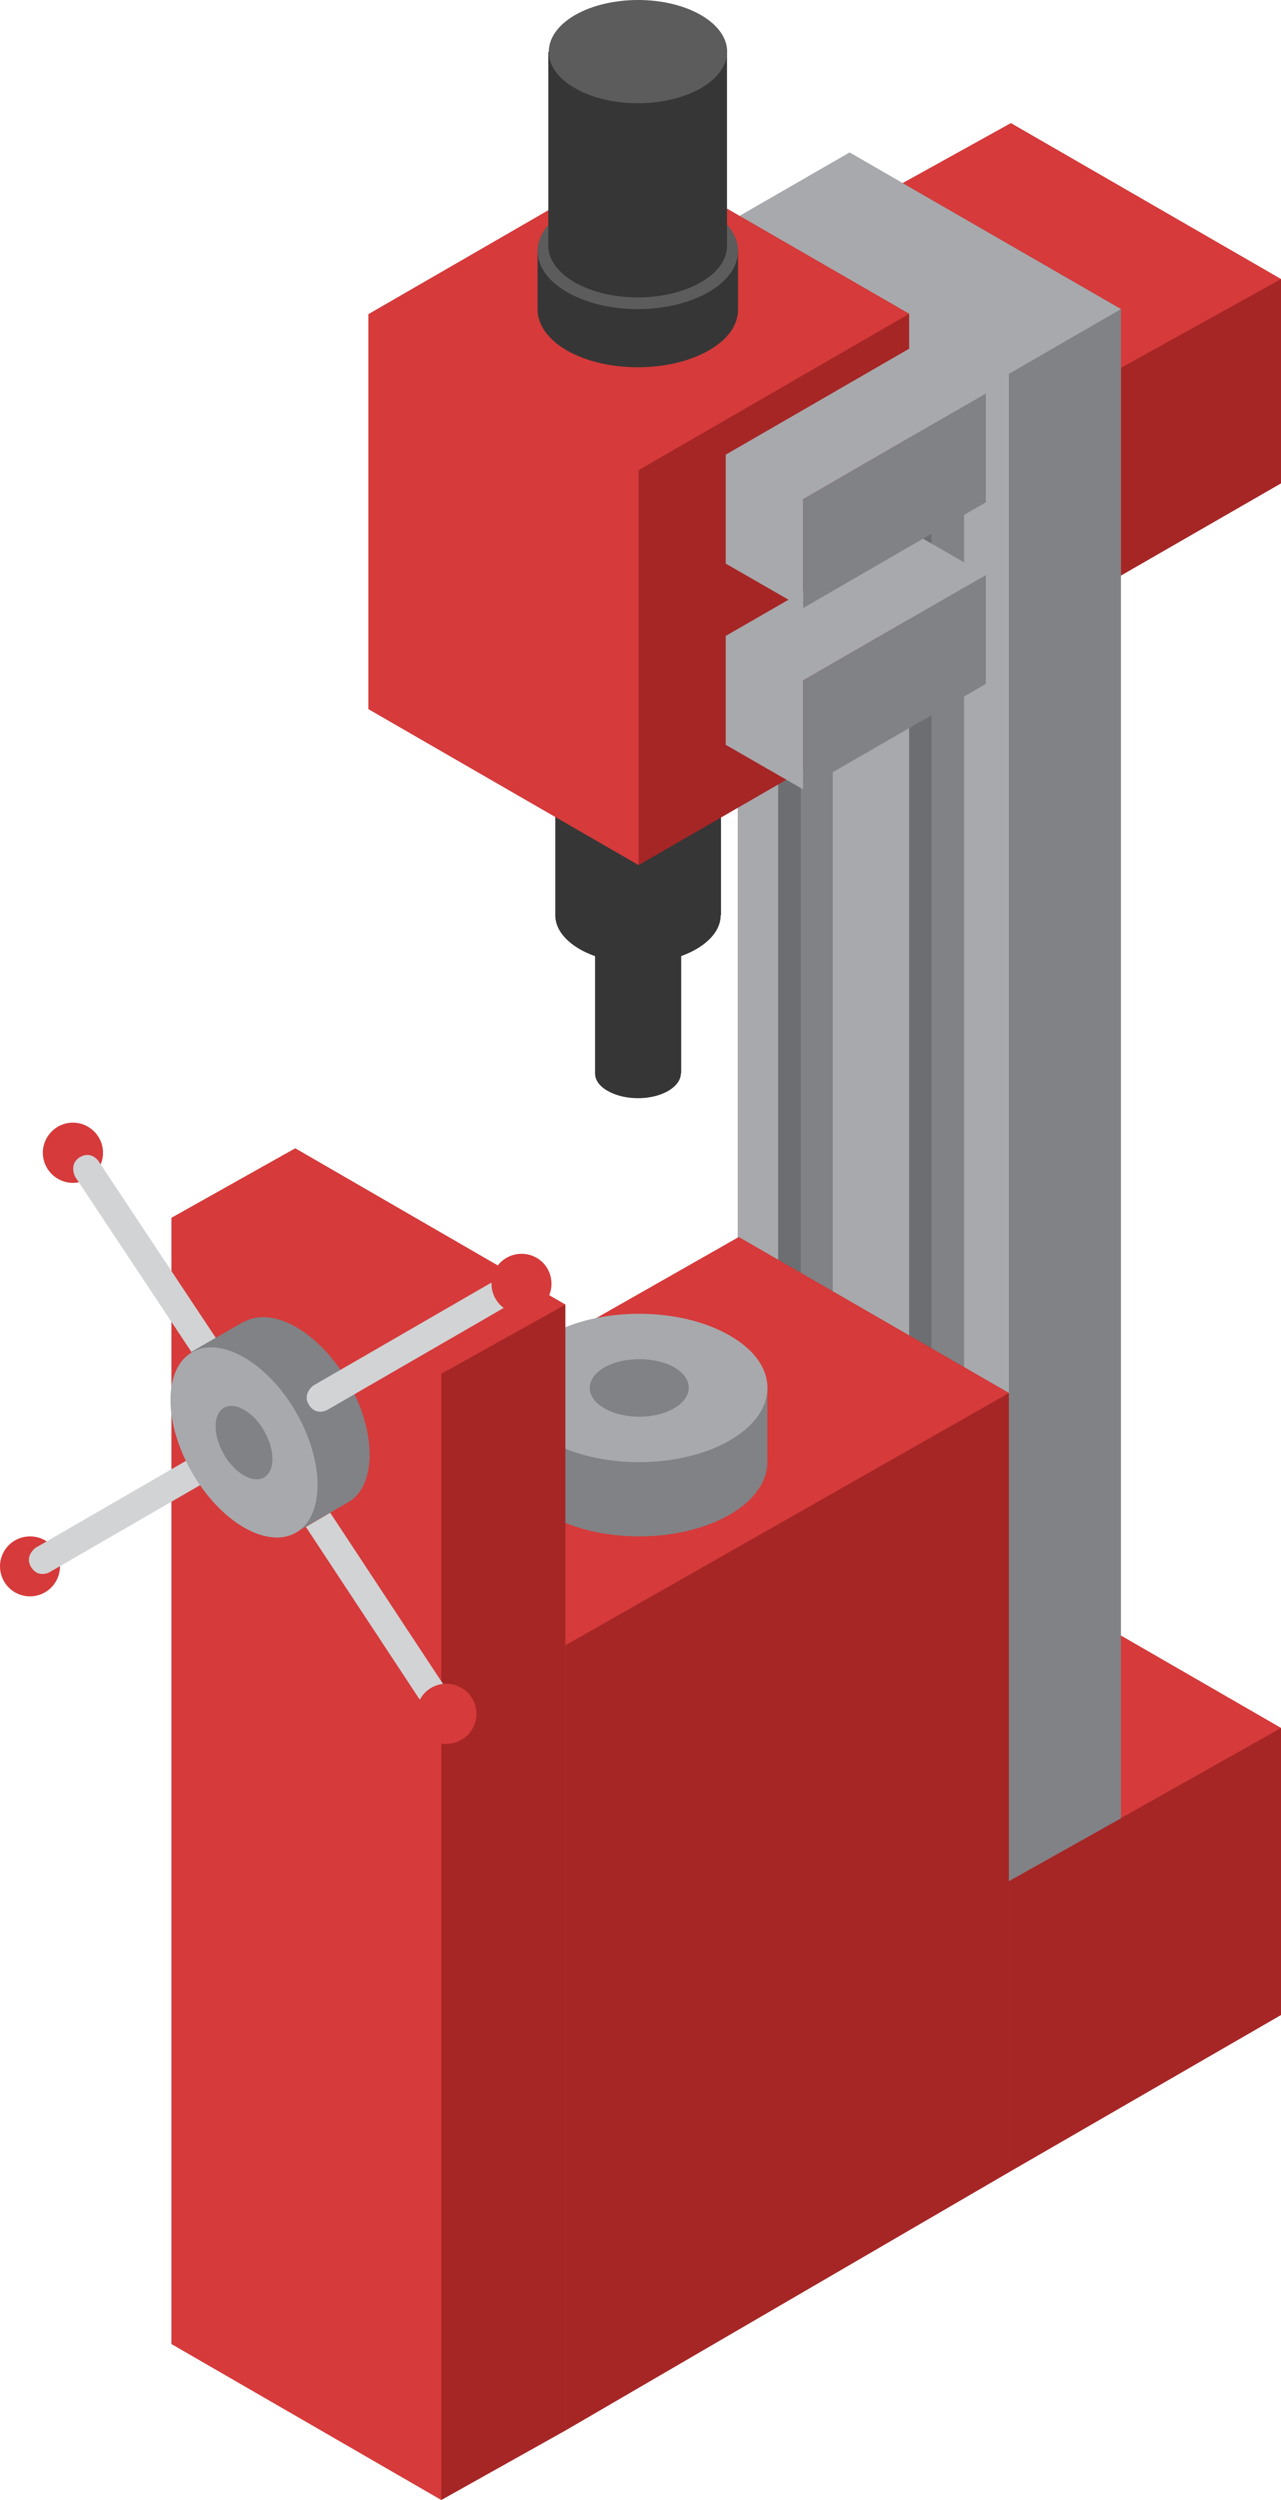
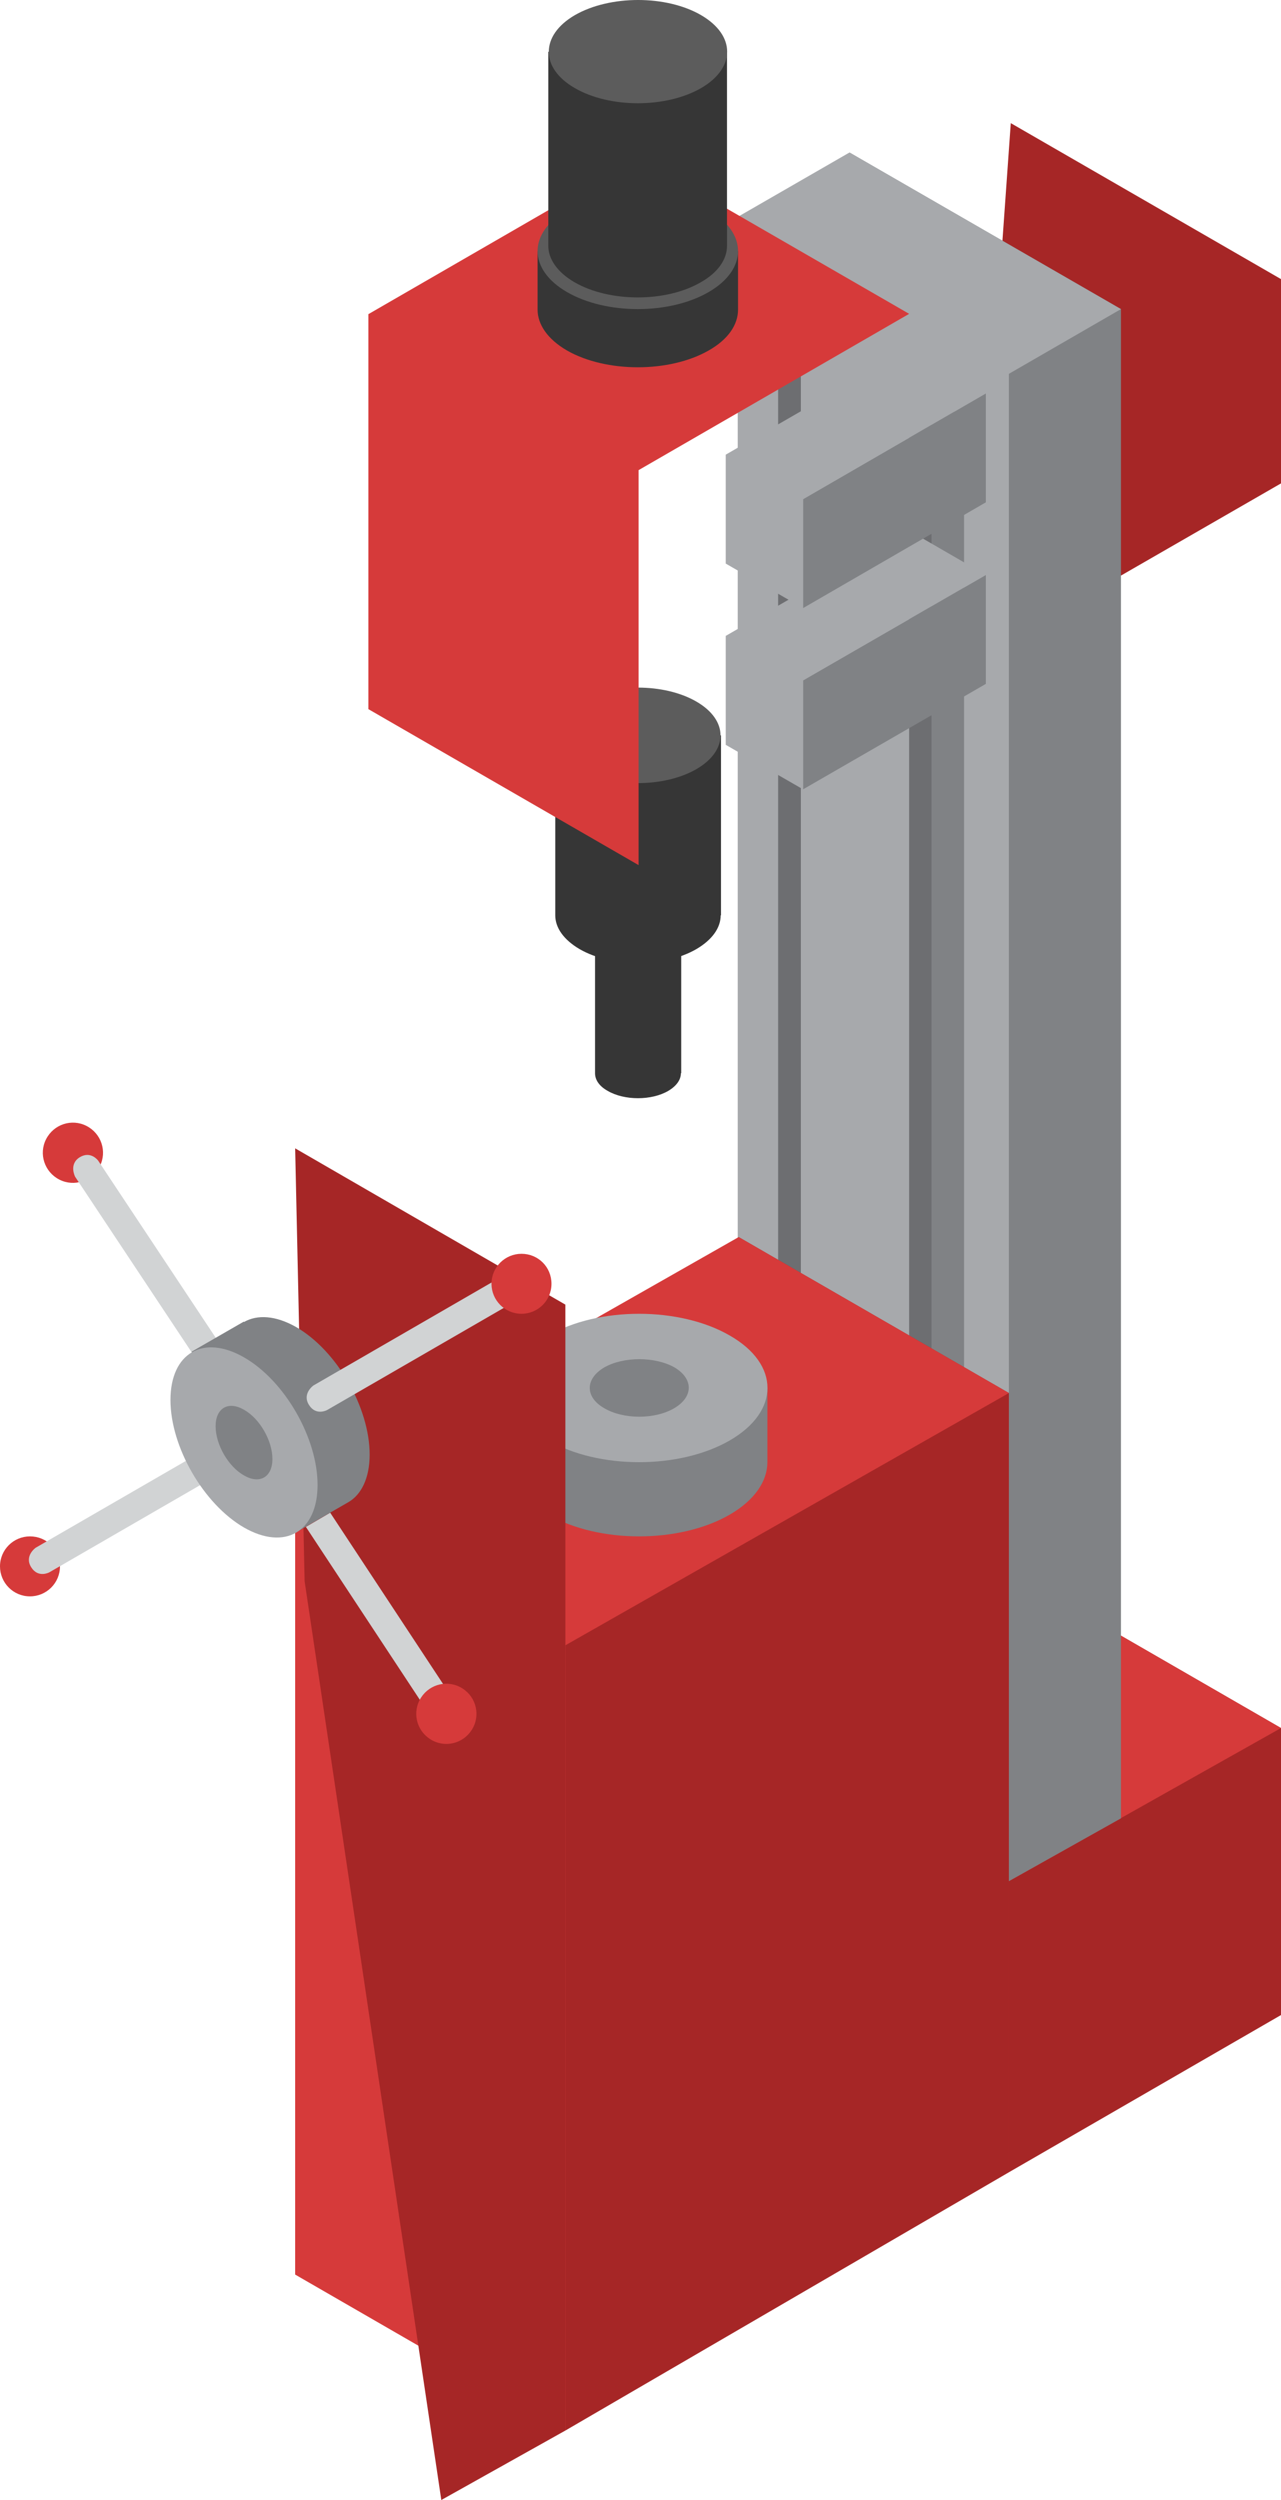
<svg xmlns="http://www.w3.org/2000/svg" xmlns:ns1="http://sodipodi.sourceforge.net/DTD/sodipodi-0.dtd" xmlns:ns2="http://www.inkscape.org/namespaces/inkscape" version="1.1" id="Layer_1" x="0px" y="0px" viewBox="0 0 40.580 79.180" ns1:docname="machine-3.svg" ns2:version="1.1 (c68e22c387, 2021-05-23)">
  <defs id="defs4689" />
  <ns1:namedview id="namedview4687" pagecolor="#ffffff" bordercolor="#999999" borderopacity="1" ns2:pageshadow="0" ns2:pageopacity="0" ns2:pagecheckerboard="0" showgrid="false" ns2:zoom="9.4342006" ns2:cx="20.298487" ns2:cy="39.59" ns2:window-width="1680" ns2:window-height="997" ns2:window-x="-8" ns2:window-y="-8" ns2:window-maximized="1" ns2:current-layer="g4682" />
  <g id="g4684">
    <g transform="translate(-175.47,-336.3)" id="g4682" ns2:label="Layer2">
      <g id="g4572">
        <polygon fill="#a62626" points="216.05,391.03 216.05,400.12 207.43,405.1 203.5,394.34 207.49,386.09 " id="polygon4568" />
        <polygon fill="#d63a3a" points="207.43,395.88 207.43,405.1 198.87,400.16 198.87,390.94 207.49,386.09 216.05,391.03 " id="polygon4570" />
      </g>
      <g id="g4578">
        <polygon fill="#a62626" points="207.05,346.4 207.49,340.2 216.05,345.14 216.05,351.61 210.98,354.53 " id="polygon4574" />
-         <polygon fill="#d63a3a" points="207.49,340.2 216.05,345.14 210.98,347.95 210.98,354.53 202.42,349.59 202.42,343.01 " id="polygon4576" />
      </g>
      <g id="g4592">
        <polygon fill="#808285" points="202.38,341.13 210.98,346.09 210.98,393.89 207.43,395.88 " id="polygon4580" />
        <polygon fill="#a7a9ac" points="210.98,346.09 207.43,348.14 207.43,395.88 198.84,390.92 198.84,343.17 202.38,341.13 " id="polygon4582" />
        <polygon fill="#6d6e71" points="200.84,346.56 200.84,387.81 201.85,388.4 201.85,389.22 200.12,388.22 200.12,346.14 " id="polygon4584" />
-         <polygon fill="#808285" points="200.84,387.81 200.84,346.56 201.85,347.14 201.85,388.4 " id="polygon4586" />
        <polygon fill="#6d6e71" points="204.99,348.93 204.99,390.19 206.01,390.78 206.01,391.6 204.27,390.6 204.27,348.52 " id="polygon4588" />
        <polygon fill="#808285" points="204.99,390.19 204.99,348.93 206.01,349.52 206.01,390.78 " id="polygon4590" />
      </g>
      <g id="g4598">
        <polygon fill="#a62626" points="189.45,386.86 198.87,375.48 207.43,380.42 207.43,405.1 193.38,413.28 " id="polygon4594" />
        <polygon fill="#d63a3a" points="198.87,375.48 207.43,380.42 193.38,388.41 193.38,413.28 184.82,408.34 184.82,383.47 " id="polygon4596" />
      </g>
      <g id="g4606">
        <path fill="#808285" d="m 191.63,380.26 v 2.35 h 0.02 c 0,0.6 0.4,1.2 1.19,1.66 1.59,0.92 4.16,0.92 5.75,0 0.79,-0.46 1.19,-1.06 1.19,-1.66 v -2.35 z" id="path4600" />
        <path fill="#a7a9ac" d="m 198.59,381.92 c -1.59,0.92 -4.16,0.92 -5.75,0 -1.59,-0.92 -1.59,-2.4 0,-3.32 1.59,-0.92 4.16,-0.92 5.75,0 1.59,0.91 1.59,2.4 0,3.32 z" id="path4602" />
        <path fill="#808285" d="m 196.83,380.9 c -0.61,0.36 -1.61,0.36 -2.22,0 -0.61,-0.35 -0.61,-0.93 0,-1.29 0.61,-0.35 1.61,-0.35 2.23,0 0.6,0.36 0.6,0.93 -0.01,1.29 z" id="path4604" />
      </g>
      <g id="g4612">
        <polygon fill="#a62626" points="185.12,386.38 184.82,372.67 193.38,377.62 193.38,413.28 189.45,415.48 " id="polygon4608" />
-         <polygon fill="#d63a3a" points="184.82,372.67 193.38,377.62 189.45,379.81 189.45,415.48 180.9,410.54 180.9,374.87 " id="polygon4610" />
      </g>
      <g id="g4636">
        <path fill="#d63a3a" d="m 177.37,385.91 c 0,0.53 -0.43,0.95 -0.95,0.95 -0.53,0 -0.95,-0.43 -0.95,-0.95 0,-0.53 0.43,-0.95 0.95,-0.95 0.53,0 0.95,0.42 0.95,0.95 z" id="path4614" />
        <path fill="#d1d3d4" d="m 183.31,382.47 -6.28,3.63 c 0,0 -0.35,0.19 -0.57,-0.16 -0.23,-0.36 0.14,-0.62 0.14,-0.62 l 6.28,-3.63 z" id="path4616" />
        <path fill="#d63a3a" d="m 176.93,372.38 c -0.24,0.47 -0.05,1.04 0.42,1.28 0.47,0.24 1.04,0.05 1.28,-0.42 0.24,-0.47 0.05,-1.04 -0.42,-1.28 -0.47,-0.24 -1.04,-0.05 -1.28,0.42 z" id="path4618" />
        <path fill="#d1d3d4" d="m 182.59,379.1 -4.01,-6.04 c 0,0 -0.23,-0.32 -0.58,-0.11 -0.36,0.22 -0.15,0.62 -0.15,0.62 l 4.01,6.04 z" id="path4620" />
        <path fill="#d1d3d4" d="m 185.16,384.66 3.83,5.81 c 0,0 0.23,0.32 0.58,0.11 0.36,-0.22 0.15,-0.62 0.15,-0.62 l -3.79,-5.75 z" id="path4622" />
        <path fill="#d63a3a" d="m 188.76,390.15 c -0.24,0.47 -0.05,1.04 0.42,1.28 0.47,0.24 1.04,0.05 1.28,-0.42 0.24,-0.47 0.05,-1.04 -0.42,-1.28 -0.47,-0.24 -1.04,-0.05 -1.28,0.42 z" id="path4624" />
        <path fill="#808285" d="m 181.54,379.11 1.65,-0.95 0.01,0.01 c 0.42,-0.24 1,-0.21 1.65,0.16 1.29,0.74 2.33,2.55 2.33,4.04 0,0.74 -0.26,1.27 -0.68,1.51 l -1.65,0.95 z" id="path4626" />
        <path fill="#a7a9ac" d="m 185.53,383.33 c 0,-1.49 -1.04,-3.3 -2.33,-4.04 -1.29,-0.74 -2.33,-0.14 -2.33,1.35 0,1.49 1.05,3.3 2.33,4.04 1.29,0.74 2.33,0.14 2.33,-1.35 z" id="path4628" />
        <path fill="#808285" d="m 184.1,382.51 c 0,-0.58 -0.4,-1.28 -0.9,-1.56 -0.5,-0.29 -0.9,-0.05 -0.9,0.52 0,0.58 0.4,1.28 0.9,1.56 0.5,0.29 0.9,0.05 0.9,-0.52 z" id="path4630" />
        <path fill="#d1d3d4" d="m 192.11,377.33 -6.28,3.63 c 0,0 -0.35,0.19 -0.57,-0.16 -0.23,-0.36 0.14,-0.62 0.14,-0.62 l 6.28,-3.63 z" id="path4632" />
        <path fill="#d63a3a" d="m 192.94,376.96 c 0,0.53 -0.43,0.95 -0.95,0.95 -0.53,0 -0.95,-0.43 -0.95,-0.95 0,-0.53 0.43,-0.95 0.95,-0.95 0.53,0 0.95,0.42 0.95,0.95 z" id="path4634" />
      </g>
      <g id="g4642">
        <path fill="#363636" d="m 197.05,365.5 v 4.79 h -0.01 c 0,0.2 -0.13,0.4 -0.4,0.56 -0.53,0.31 -1.39,0.31 -1.92,0 -0.27,-0.15 -0.4,-0.35 -0.4,-0.56 v -4.79 z" id="path4638" />
        <path fill="#5c5c5c" d="m 194.72,366.06 c 0.53,0.31 1.39,0.31 1.92,0 0.53,-0.31 0.53,-0.8 0,-1.11 -0.53,-0.31 -1.39,-0.31 -1.92,0 -0.53,0.3 -0.53,0.8 0,1.11 z" id="path4640" />
      </g>
      <g id="g4648">
        <path fill="#363636" d="m 198.31,359.59 v 5.7 h -0.01 c 0,0.39 -0.26,0.77 -0.77,1.07 -1.02,0.59 -2.68,0.59 -3.7,0 -0.51,-0.3 -0.77,-0.68 -0.77,-1.07 v -5.7 z" id="path4644" />
        <path fill="#5c5c5c" d="m 193.83,360.66 c 1.02,0.59 2.68,0.59 3.7,0 1.02,-0.59 1.02,-1.55 0,-2.14 -1.02,-0.59 -2.68,-0.59 -3.7,0 -1.03,0.59 -1.02,1.55 0,2.14 z" id="path4646" />
      </g>
      <g id="g4654">
-         <polygon fill="#a62626" points="194.55,348.7 195.71,341.3 204.27,346.24 204.27,358.75 195.7,363.7 " id="polygon4650" />
        <polygon fill="#d63a3a" points="195.71,341.3 204.27,346.24 195.7,351.19 195.7,363.7 187.14,358.76 187.14,346.25 " id="polygon4652" />
      </g>
      <g id="g4660">
        <polygon fill="#808285" points="206.7,357.96 206.7,354.51 200.91,357.85 200.91,361.3 " id="polygon4656" />
        <polygon fill="#a7a9ac" points="206.7,354.51 204.26,353.1 198.46,356.44 198.46,359.89 200.91,361.3 200.91,357.85 " id="polygon4658" />
      </g>
      <g id="g4666">
        <polygon fill="#808285" points="206.7,352.21 206.7,348.76 200.91,352.11 200.91,355.56 " id="polygon4662" />
        <polygon fill="#a7a9ac" points="206.7,348.76 204.26,347.35 198.46,350.7 198.46,354.15 200.91,355.56 200.91,352.11 " id="polygon4664" />
      </g>
      <g id="g4680">
        <g id="g4672">
          <path fill="#363636" d="m 198.85,344.25 v 1.86 c 0,0.47 -0.31,0.94 -0.93,1.29 -1.24,0.71 -3.25,0.71 -4.49,0 -0.62,-0.36 -0.93,-0.83 -0.93,-1.29 v -1.86 z" id="path4668" />
          <path fill="#5c5c5c" d="m 193.43,345.55 c 1.24,0.72 3.25,0.72 4.49,0 1.24,-0.72 1.24,-1.88 0,-2.59 -1.24,-0.71 -3.25,-0.71 -4.49,0 -1.24,0.71 -1.24,1.87 0,2.59 z" id="path4670" />
        </g>
        <g id="g4678">
          <path fill="#363636" d="m 198.5,337.94 v 6.15 c 0,0.42 -0.28,0.84 -0.83,1.15 -1.1,0.64 -2.89,0.64 -4,0 -0.55,-0.32 -0.83,-0.74 -0.83,-1.15 v -6.15 z" id="path4674" />
          <path fill="#5c5c5c" d="m 193.68,339.09 c 1.1,0.64 2.89,0.64 4,0 1.1,-0.64 1.1,-1.67 0,-2.31 -1.1,-0.64 -2.89,-0.64 -4,0 -1.1,0.64 -1.1,1.68 0,2.31 z" id="path4676" />
        </g>
      </g>
    </g>
  </g>
</svg>